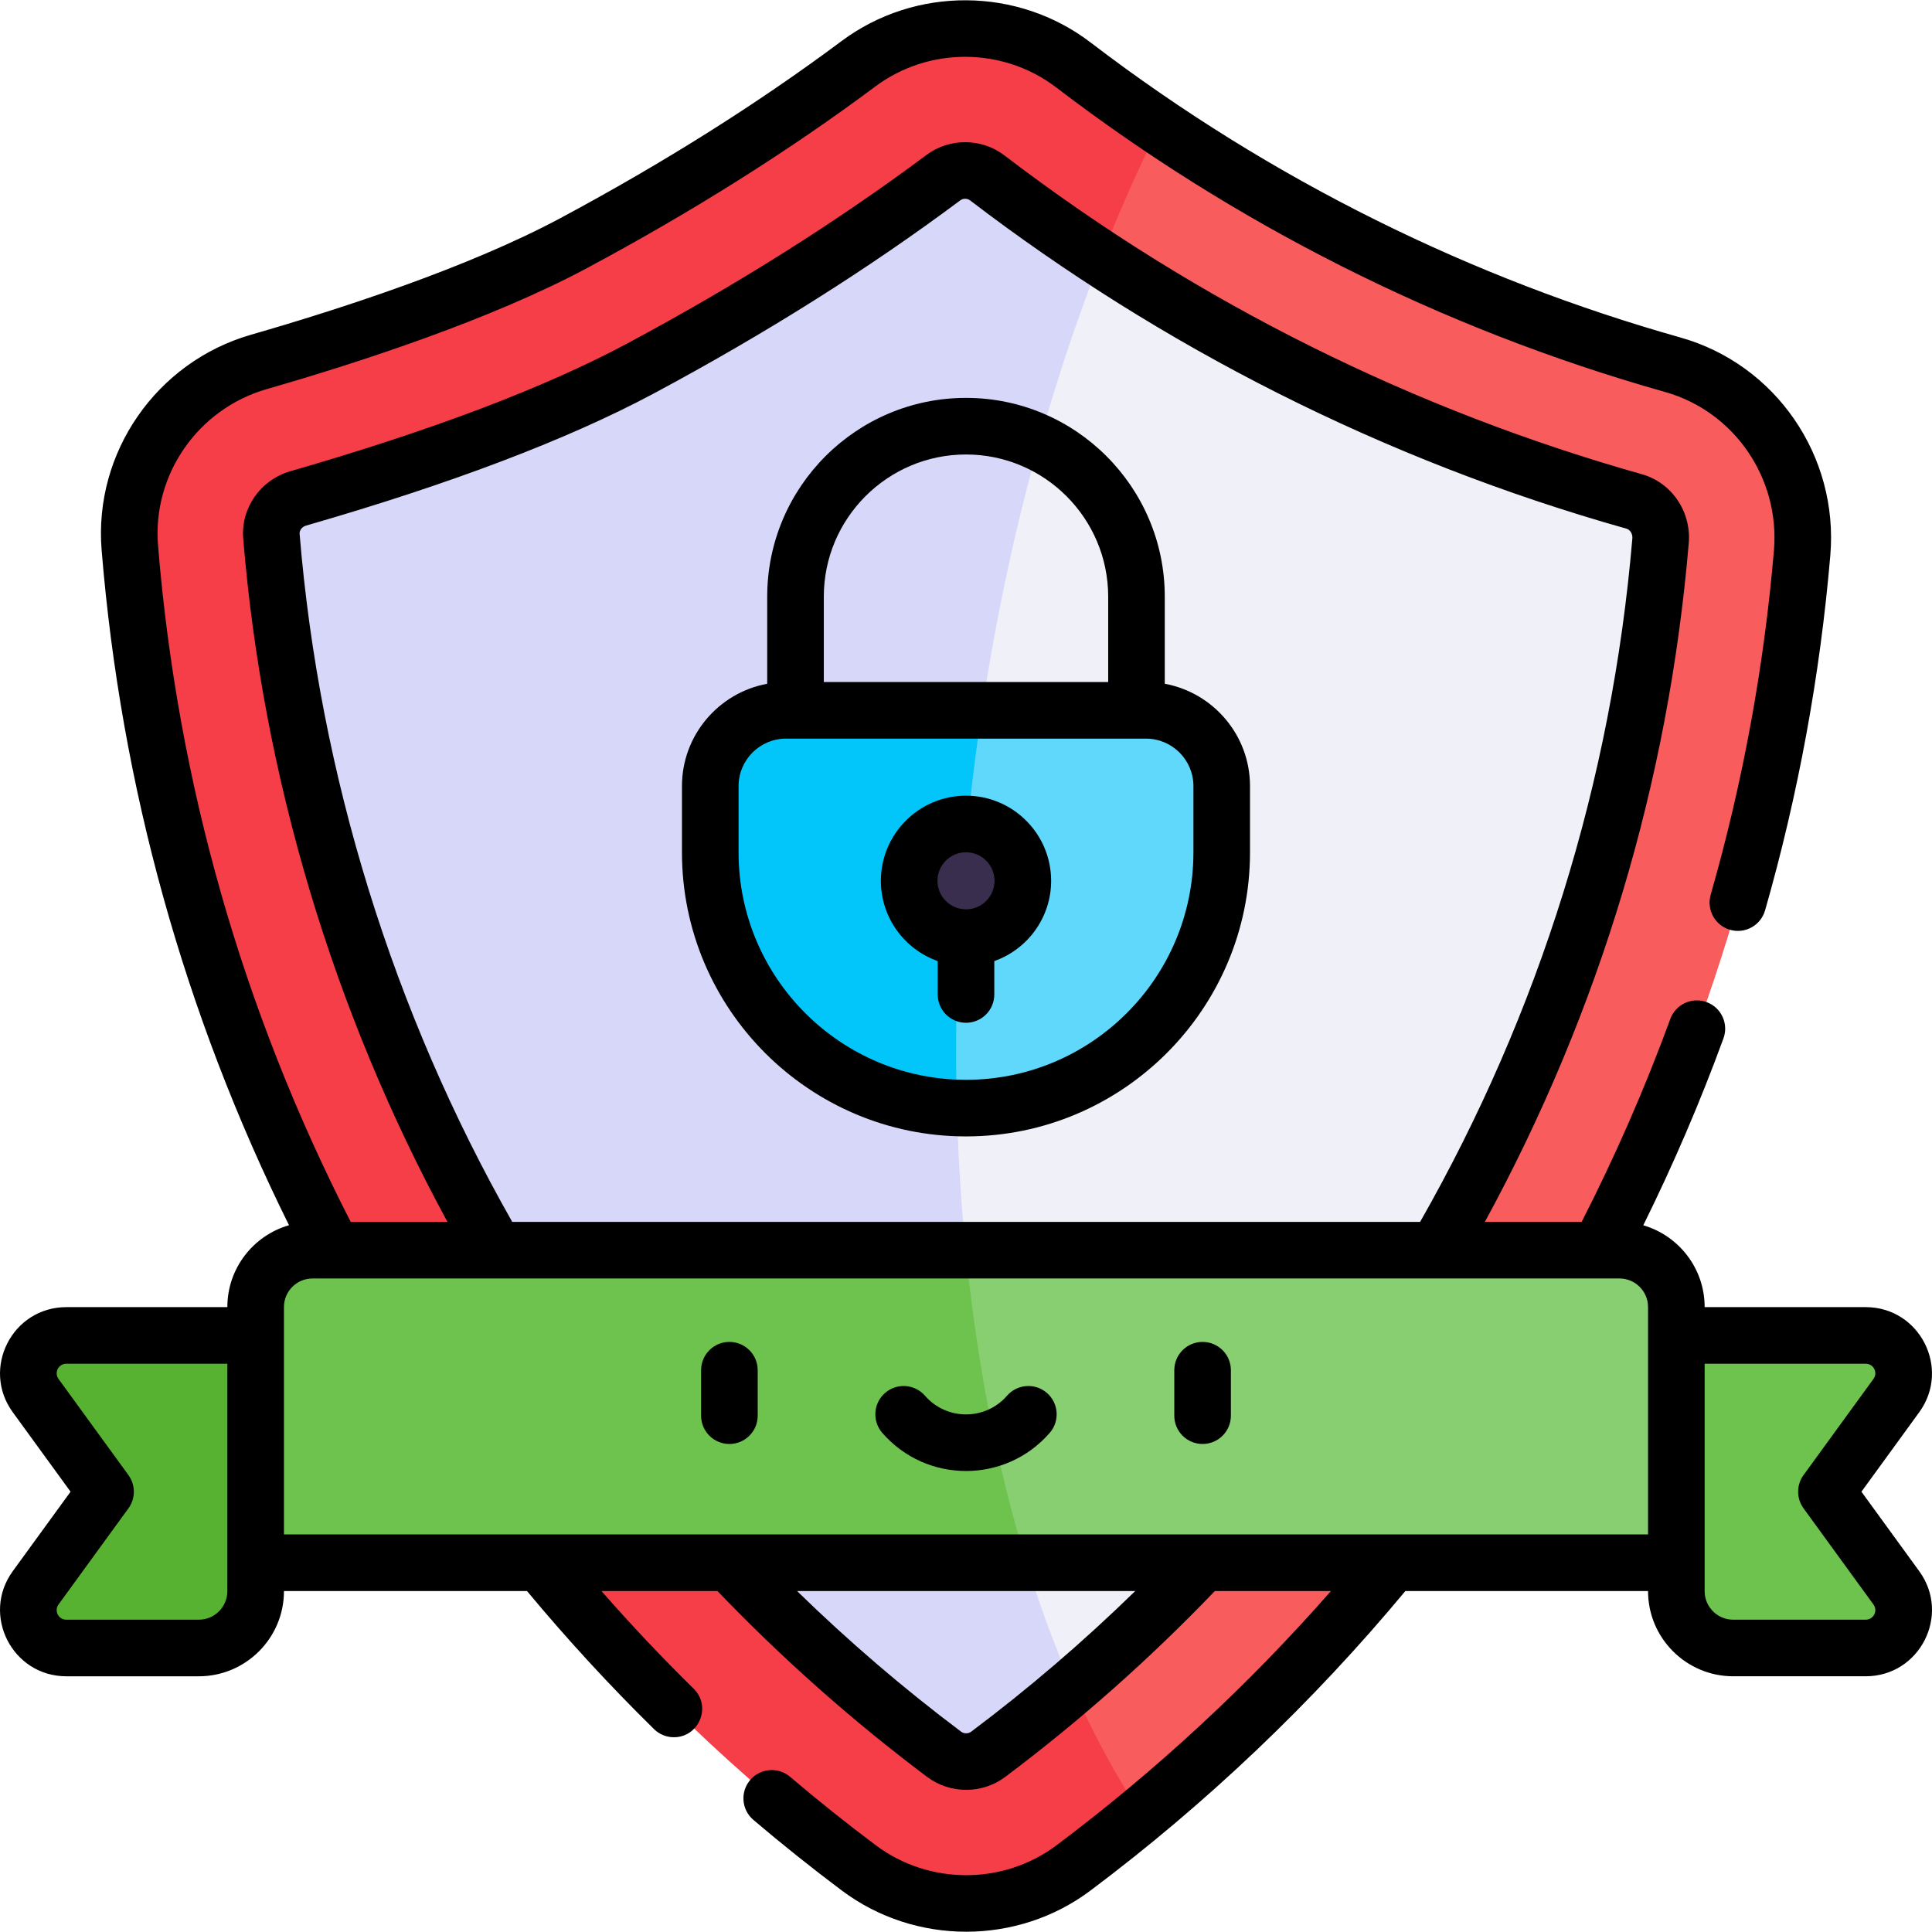
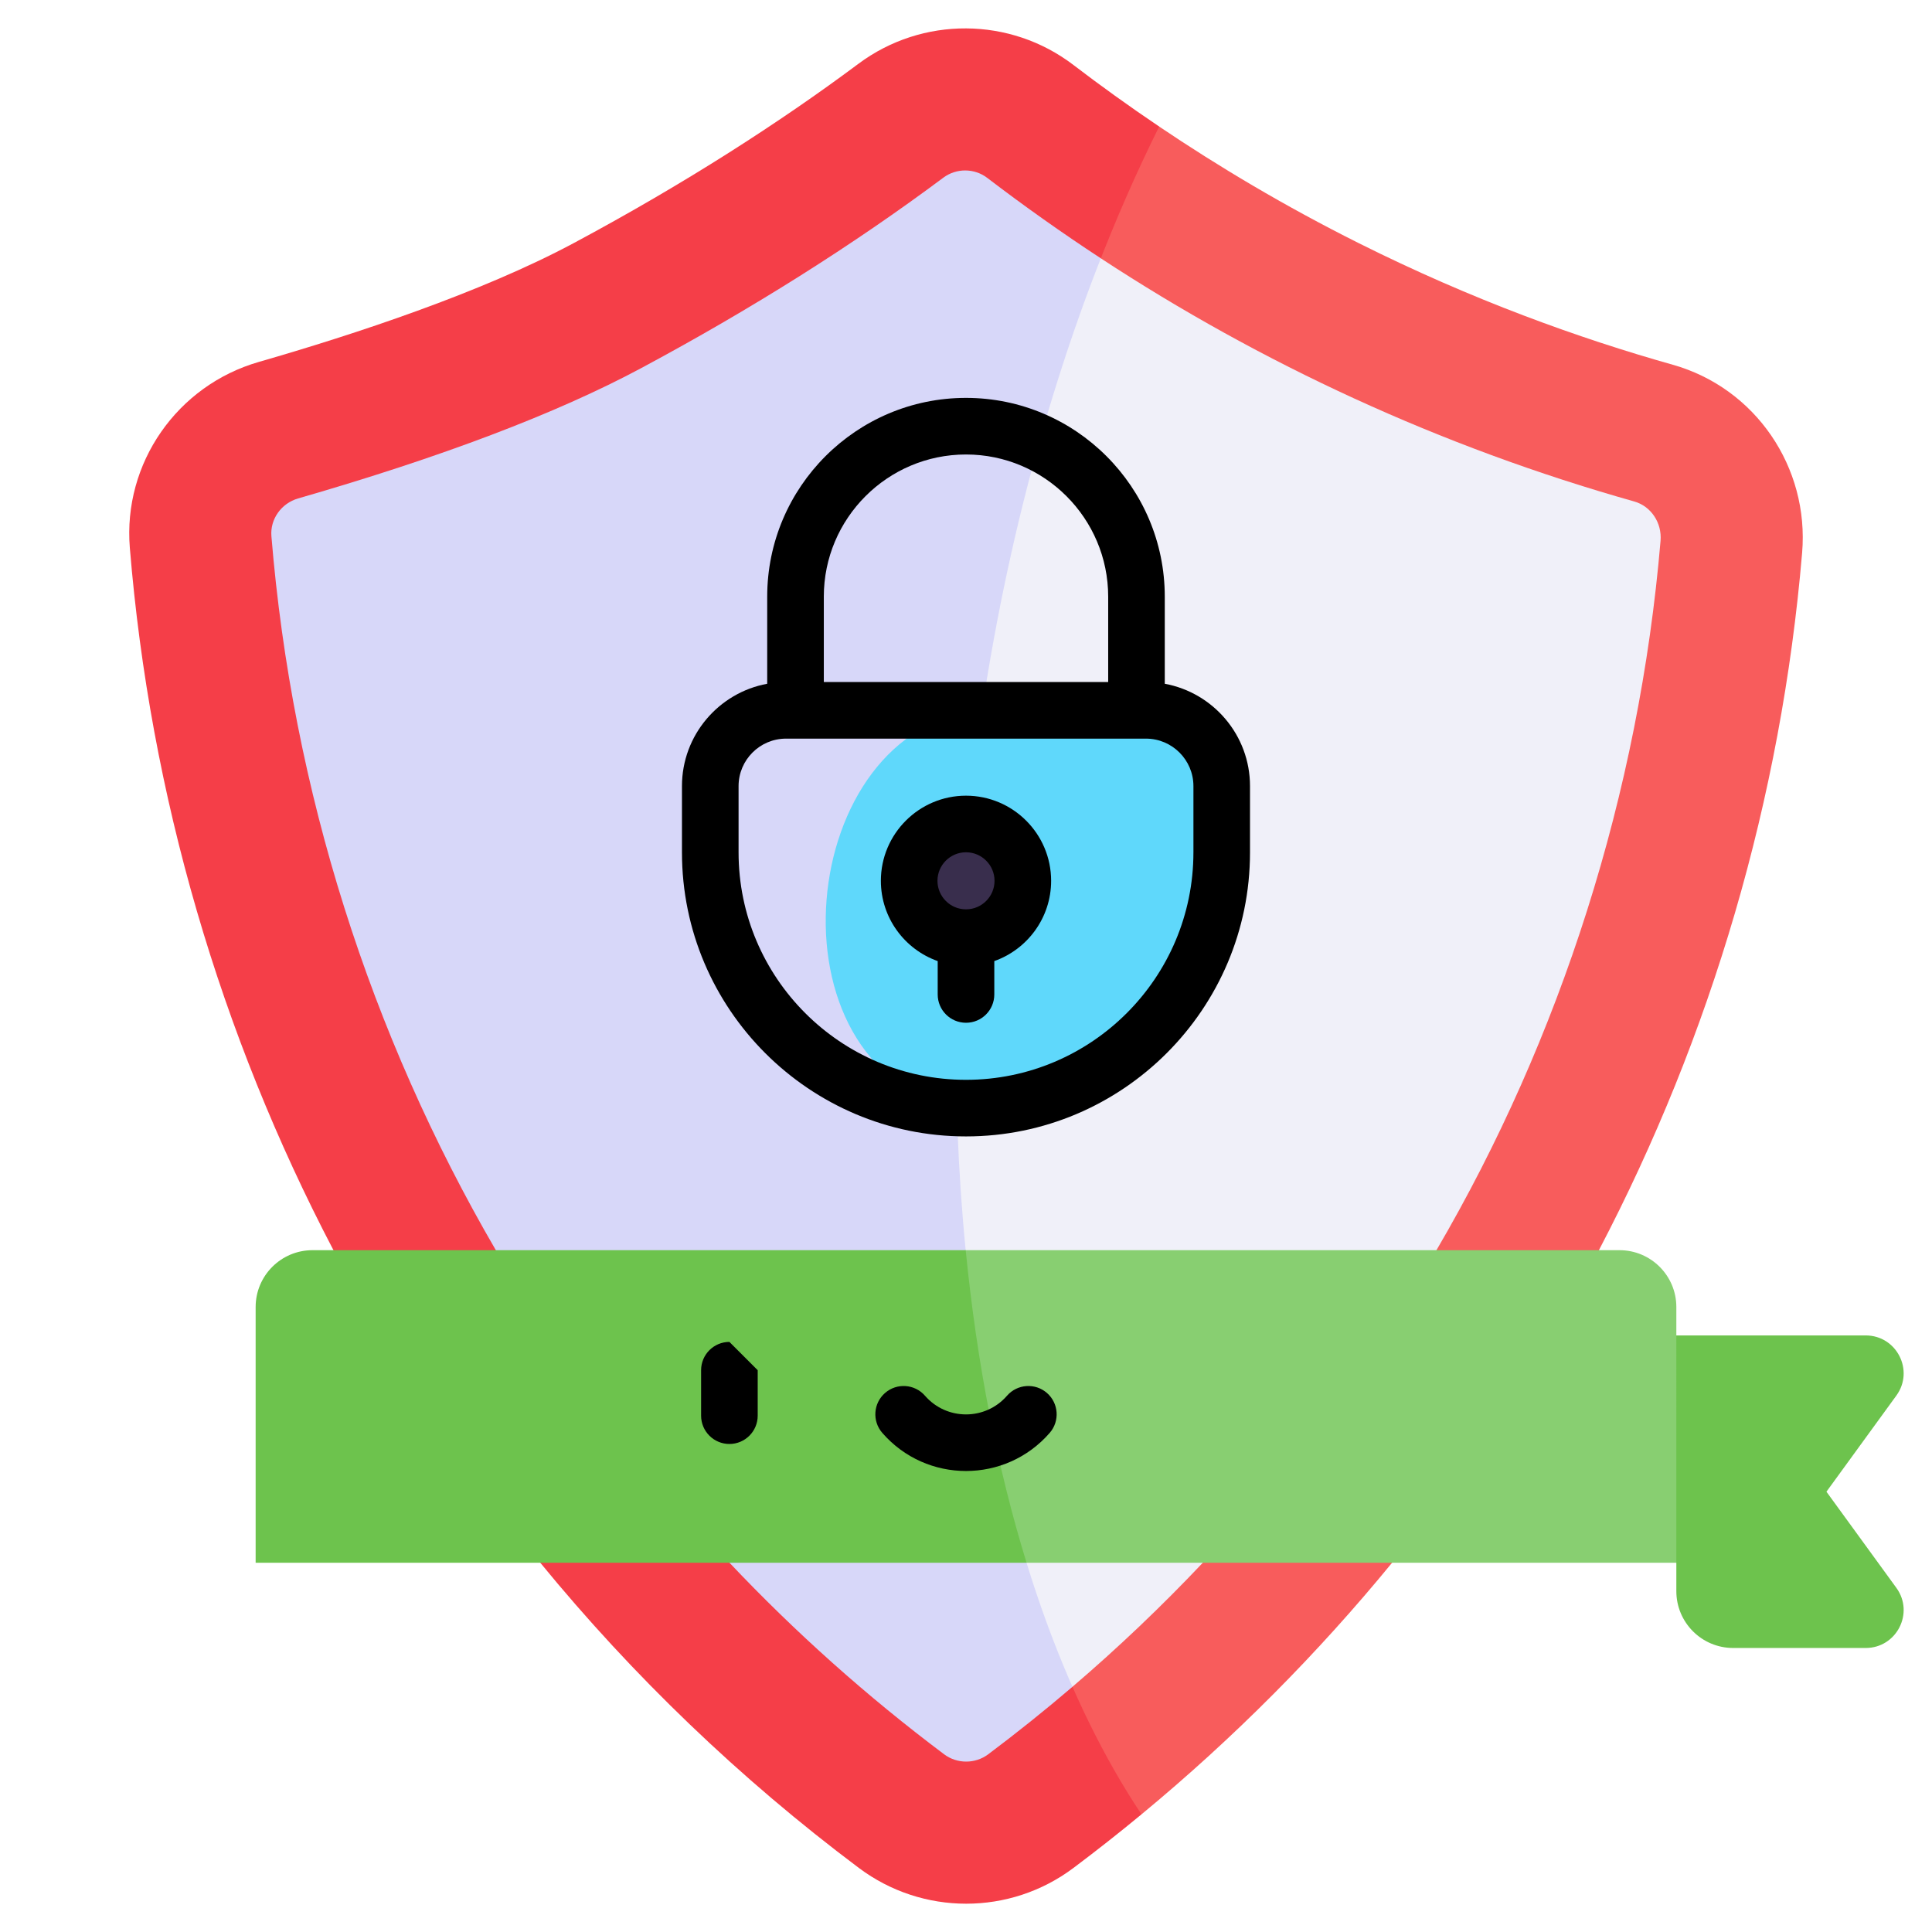
<svg xmlns="http://www.w3.org/2000/svg" id="Capa_1" enable-background="new 0 0 512.02 512.02" height="512" viewBox="0 0 512.02 512.02" width="512">
  <g>
    <path d="m368.933 414.159c20.56-24.792 38.435-52.889 54.81-82.833 29.81-56.909 48.334-119.661 53.856-184.802 1.918-22.691-12.36-43.675-34.278-49.86-24.81-6.998-53.194-17.199-83.254-32.24-19.707-9.863-37.302-20.394-52.86-30.889-158.127-12.455-198.289 419.781-4.688 447.304 24.431-20.189 46.64-42.546 66.414-66.68z" fill="#f85c5c" />
    <path d="m257.751 206.546c7.909-65.622 25.669-125.183 49.455-173.011-8.119-5.477-15.694-10.944-22.703-16.301-16.767-12.822-40.071-12.952-56.989-.341-20.603 15.372-45.874 31.687-75.463 47.531-24.579 13.163-58.194 24.217-83.465 31.497-21.637 6.235-36.025 26.828-34.177 49.268 5.382 65.624 23.956 128.838 53.967 186.138 15.78 31.807 33.731 59.955 54.81 82.833 24.539 29.95 52.812 57.17 84.449 80.895 16.848 12.621 40.001 12.621 56.838 0 6.144-4.607 12.157-9.35 18.045-14.215-39.455-59.205-58.359-161.518-44.767-274.294z" fill="#f53e48" />
    <path d="m318.771 414.159c23.856-26.391 44.644-53.946 61.919-82.833 32.919-56.254 53.71-121.059 59.389-187.985.412-4.789-2.53-9.187-6.978-10.442-51.475-14.523-98.953-36.632-141.364-64.439-83.419-23.284-159.224 326.873-7.517 378.577 12.137-10.378 23.666-21.357 34.551-32.878z" fill="#f0f0f9" />
    <path d="m257.751 206.546c6.083-50.471 17.99-97.363 33.985-138.086-10.337-6.777-20.376-13.888-30.095-21.316-3.395-2.601-8.193-2.623-11.617-.07-23.946 17.872-50.935 34.87-80.202 50.543-22.31 11.948-52.872 23.545-90.815 34.479-4.468 1.295-7.45 5.502-7.078 10.01 5.532 67.421 26.165 131.97 59.479 189.22 16.088 28.501 36.412 56.174 61.919 82.833 17.37 18.384 36.386 35.382 56.899 50.774 3.434 2.57 8.223 2.57 11.657 0 7.658-5.743 15.105-11.713 22.337-17.896-26.649-60.523-37.748-146.905-26.469-240.491z" fill="#d7d7f9" />
    <path d="m323.781 225.903v-17.571c0-11.085-8.986-20.081-20.081-20.081-13.983 0-28.707 0-43.457 0-49.416 4.016-58.202 94.881-6.66 105.362 38.723 1.366 70.198-29.643 70.198-67.71z" fill="#5fd8fb" />
-     <path d="m260.244 188.251c-17.686 0-35.407 0-51.926 0-11.095 0-20.081 8.996-20.081 20.081v17.571c0 36.617 29.042 66.432 65.347 67.711-.926-34.317 1.282-69.721 6.66-105.363z" fill="#02c6f9" />
    <path d="m256.451 218.395c-.148-.004-.293-.022-.442-.022-8.313 0-15.061 6.747-15.061 15.061 0 7.686 5.771 14.021 13.212 14.935 9.146 1.123 16.909-6.032 16.909-14.935 0-8.165-6.511-14.803-14.618-15.039z" fill="#392e4d" />
    <path d="m494.447 353.917c8.213 0 12.952 9.307 8.123 15.944l-18.524 25.472 18.524 25.472c4.829 6.637.09 15.944-8.123 15.944h-35.121c-8.313 0-15.061-6.737-15.061-15.06 0-1.347 0-4.006 0-7.53l-17.905-7.363v-52.879z" fill="#6dc34d" />
-     <path d="m67.753 421.689c0 8.323-6.747 15.06-15.061 15.06h-35.121c-8.203 0-12.952-9.307-8.123-15.944l18.524-25.472-18.524-25.472c-4.829-6.637-.08-15.944 8.123-15.944h68.003v52.963l-17.822 7.279c.001 3.527.001 6.188.001 7.53z" fill="#58b232" />
    <path d="m444.265 346.387c0-8.313-6.747-15.061-15.061-15.061-15.455 0-94.386 0-173.273 0-62.625 9.036-41.59 74.299 16.123 82.833h172.21c.001-10.602.001-60.161.001-67.772z" fill="#88cf71" />
    <path d="m82.813 331.326c-8.313 0-15.061 6.747-15.061 15.061v67.772h204.303c-7.68-24.923-13.16-52.831-16.123-82.833-79.08 0-158.115 0-173.119 0z" fill="#6dc34d" />
-     <path d="m508.635 416.395-15.316-21.062 15.315-21.059c8.429-11.583.149-27.857-14.187-27.857h-42.682v-.03c0-10.254-6.88-18.928-16.265-21.66 7.954-16.079 15.093-32.689 21.25-49.531 1.422-3.891-.578-8.197-4.469-9.619-3.891-1.423-8.197.58-9.619 4.469-6.708 18.351-14.615 36.415-23.5 53.781h-25.647c30.471-55.929 48.654-116.418 54.035-179.843.72-8.371-4.5-16.068-12.414-18.303-59.699-16.844-117.255-44.995-168.934-84.489-6.07-4.651-14.572-4.669-20.665-.128-23.6 17.614-50.265 34.417-79.257 49.942-21.82 11.687-51.883 23.086-89.361 33.887-7.887 2.285-13.129 9.784-12.465 17.826 5.175 63.079 23.839 125.415 54.129 181.107h-25.64c-28.725-56.106-45.904-116.387-51.06-179.252-1.544-18.765 10.56-36.195 28.779-41.446 24.686-7.11 59.458-18.45 84.929-32.092 27.964-14.973 53.671-31.166 76.406-48.129 14.185-10.575 33.903-10.454 47.952.287 46.623 35.631 101.14 63.709 161.335 80.688 18.332 5.173 30.462 22.841 28.843 42.008-2.621 30.864-8.262 61.565-16.767 91.252-1.141 3.981 1.162 8.135 5.145 9.275 3.981 1.139 8.134-1.161 9.275-5.145 8.772-30.619 14.59-62.283 17.293-94.116 2.223-26.319-14.479-50.59-39.716-57.711-54.721-15.435-108.155-41.375-156.298-78.168-19.344-14.791-46.494-14.955-66.029-.395-22.141 16.52-47.212 32.309-74.52 46.931-24.312 13.021-58.012 23.991-82.001 30.9-25.06 7.222-41.703 31.232-39.575 57.089 5.134 62.612 21.834 122.74 49.658 178.904-9.422 2.708-16.339 11.4-16.339 21.681v.03h-42.682c-14.319 0-22.62 16.27-14.188 27.855l15.316 21.061-15.315 21.06c-8.427 11.58-.142 27.857 14.188 27.857h35.121c12.439 0 22.561-10.121 22.561-22.561v-.03h64.413c10.57 12.711 21.877 25.013 33.666 36.596 1.46 1.435 3.358 2.149 5.256 2.149 6.673 0 10.041-8.15 5.256-12.851-8.439-8.291-16.62-16.965-24.453-25.895h30.753c17.092 17.83 35.766 34.405 55.587 49.277 6.077 4.549 14.567 4.551 20.651-.004 19.768-14.824 38.438-31.399 55.572-49.273h30.774c-21.829 24.883-46.24 47.511-72.753 67.394-14.08 10.551-33.755 10.553-47.845-.002-7.699-5.767-15.354-11.879-22.751-18.166-3.156-2.683-7.89-2.299-10.572.857s-2.299 7.89.857 10.572c7.632 6.486 15.529 12.792 23.473 18.742 19.384 14.519 46.454 14.526 65.836-.003 30.815-23.109 58.877-49.814 83.475-79.395h64.317v.03c0 12.439 10.121 22.561 22.561 22.561h35.121c14.324.002 22.622-16.264 14.187-27.853zm-429.231-274.906c-.078-.945.649-1.887 1.681-2.186 38.48-11.089 69.527-22.89 92.278-35.074 29.648-15.877 56.95-33.084 81.145-51.142.713-.532 1.817-.568 2.579.017 50.531 38.618 109.261 68.755 173.976 87.013.982.277 1.646 1.388 1.542 2.591-5.485 64.653-24.743 125.83-56.246 181.119h-240.602c-31.651-55.658-51.123-118.604-56.353-182.338zm-19.151 280.201c0 4.169-3.392 7.561-7.561 7.561h-35.121c-2.093 0-3.28-2.352-2.058-4.033l18.524-25.473c1.913-2.63 1.913-6.192 0-8.822l-18.525-25.474c-1.227-1.686-.027-4.031 2.059-4.031h42.682zm197.136 37.239c-.773.578-1.895.579-2.662.005-15.264-11.454-29.832-23.952-43.484-37.274h89.617c-13.677 13.351-28.241 25.848-43.471 37.269zm-182.136-52.27c0-15.951 0-45.361 0-60.272 0-4.169 3.392-7.561 7.561-7.561 9.203 0 354.316.003 346.392 0 4.169 0 7.561 3.392 7.561 7.561v60.272c-21.467 0-347.485 0-361.514 0zm419.194 22.591h-35.121c-4.169 0-7.561-3.392-7.561-7.561v-60.272h42.682c2.087 0 3.29 2.339 2.057 4.033l-18.524 25.472c-1.913 2.63-1.913 6.192 0 8.822l18.525 25.475c1.228 1.686.038 4.031-2.058 4.031z" />
    <path d="m308.69 181.212v-23.082c0-29.049-23.633-52.682-52.682-52.682s-52.682 23.633-52.682 52.682v23.082c-12.833 2.356-22.591 13.616-22.591 27.12v17.57c0 41.505 33.767 75.272 75.272 75.272s75.272-33.768 75.272-75.272v-17.57c.002-13.503-9.756-24.764-22.589-27.12zm-90.363-23.082c0-20.777 16.904-37.682 37.682-37.682s37.682 16.904 37.682 37.682v22.621h-75.363v-22.621zm97.954 67.773c0 33.234-27.038 60.272-60.272 60.272s-60.272-27.038-60.272-60.272v-17.57c0-6.938 5.644-12.581 12.581-12.581h95.383c6.938 0 12.581 5.644 12.581 12.581v17.57z" />
-     <path d="m193.307 355.634c-4.143 0-7.5 3.357-7.5 7.5v12.049c0 4.143 3.357 7.5 7.5 7.5s7.5-3.357 7.5-7.5v-12.049c0-4.143-3.358-7.5-7.5-7.5z" />
-     <path d="m318.711 355.634c-4.143 0-7.5 3.357-7.5 7.5v12.049c0 4.143 3.357 7.5 7.5 7.5s7.5-3.357 7.5-7.5v-12.049c0-4.143-3.358-7.5-7.5-7.5z" />
+     <path d="m193.307 355.634c-4.143 0-7.5 3.357-7.5 7.5v12.049c0 4.143 3.357 7.5 7.5 7.5s7.5-3.357 7.5-7.5v-12.049z" />
    <path d="m277.457 369.162c-3.126-2.717-7.863-2.388-10.581.737-5.753 6.618-16.011 6.583-21.734 0-2.719-3.125-7.455-3.456-10.581-.737-3.125 2.718-3.456 7.455-.737 10.581 11.723 13.479 32.663 13.464 44.371 0 2.718-3.126 2.387-7.863-.738-10.581z" />
    <path d="m256.009 210.872c-12.439 0-22.561 10.121-22.561 22.561 0 9.811 6.298 18.175 15.061 21.274v8.847c0 4.143 3.357 7.5 7.5 7.5s7.5-3.357 7.5-7.5v-8.847c8.763-3.099 15.061-11.463 15.061-21.274-.001-12.44-10.122-22.561-22.561-22.561zm0 30.121c-4.169 0-7.561-3.392-7.561-7.561s3.392-7.561 7.561-7.561 7.561 3.392 7.561 7.561-3.392 7.561-7.561 7.561z" />
  </g>
</svg>